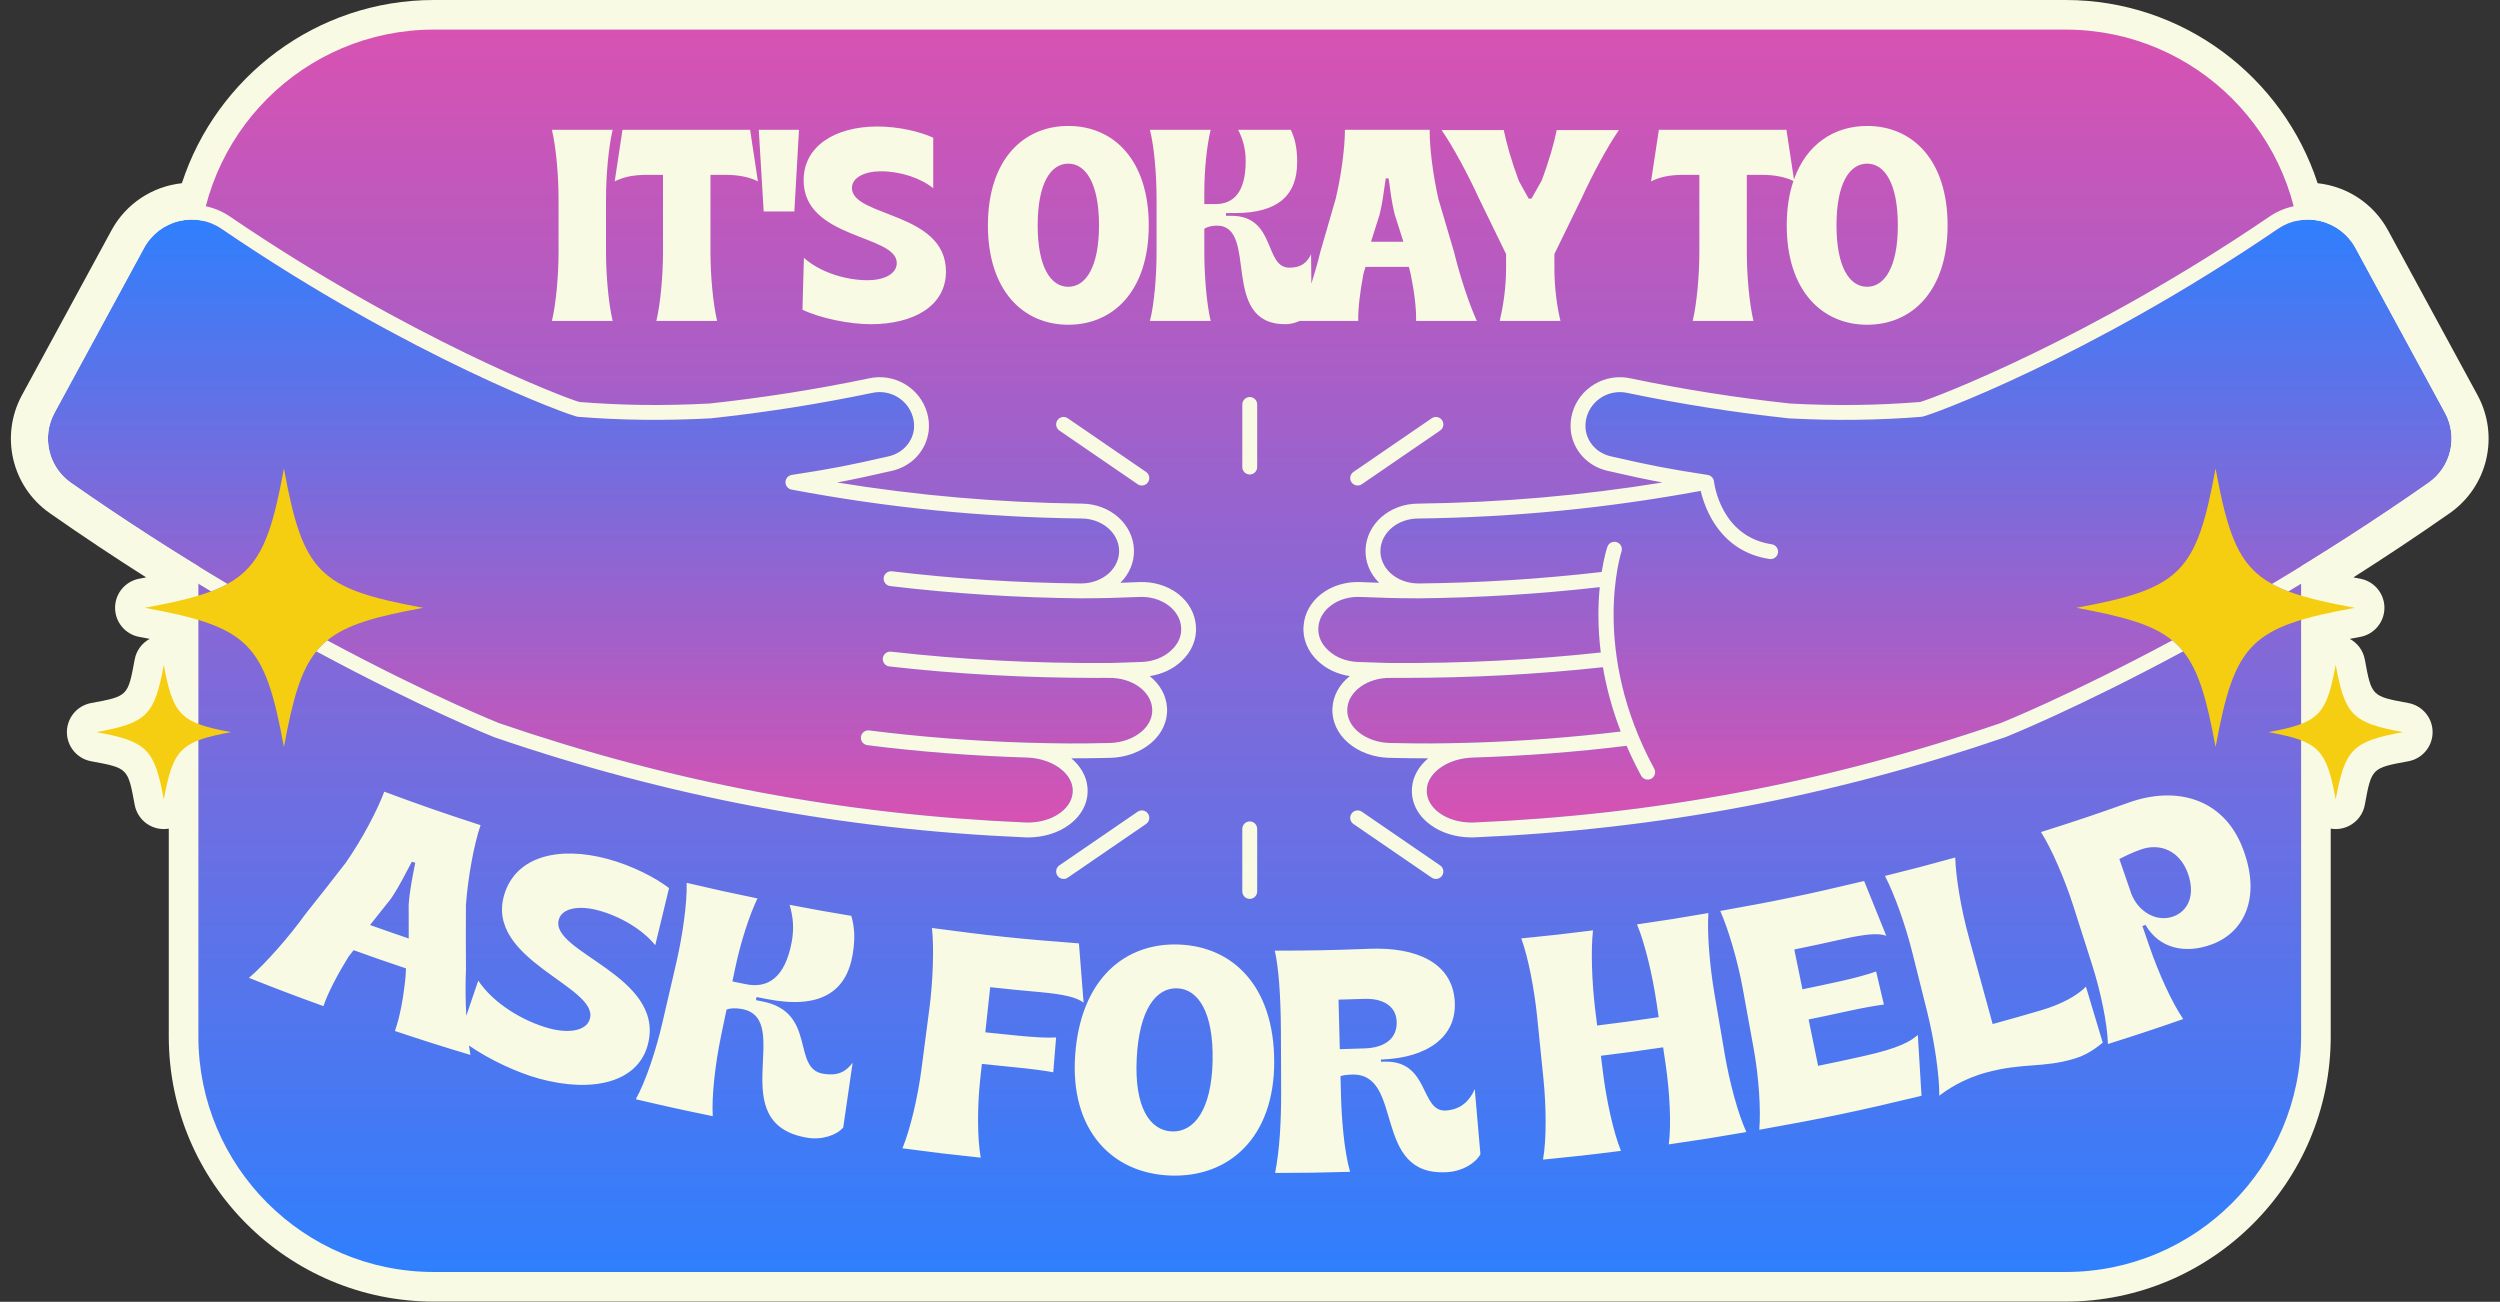
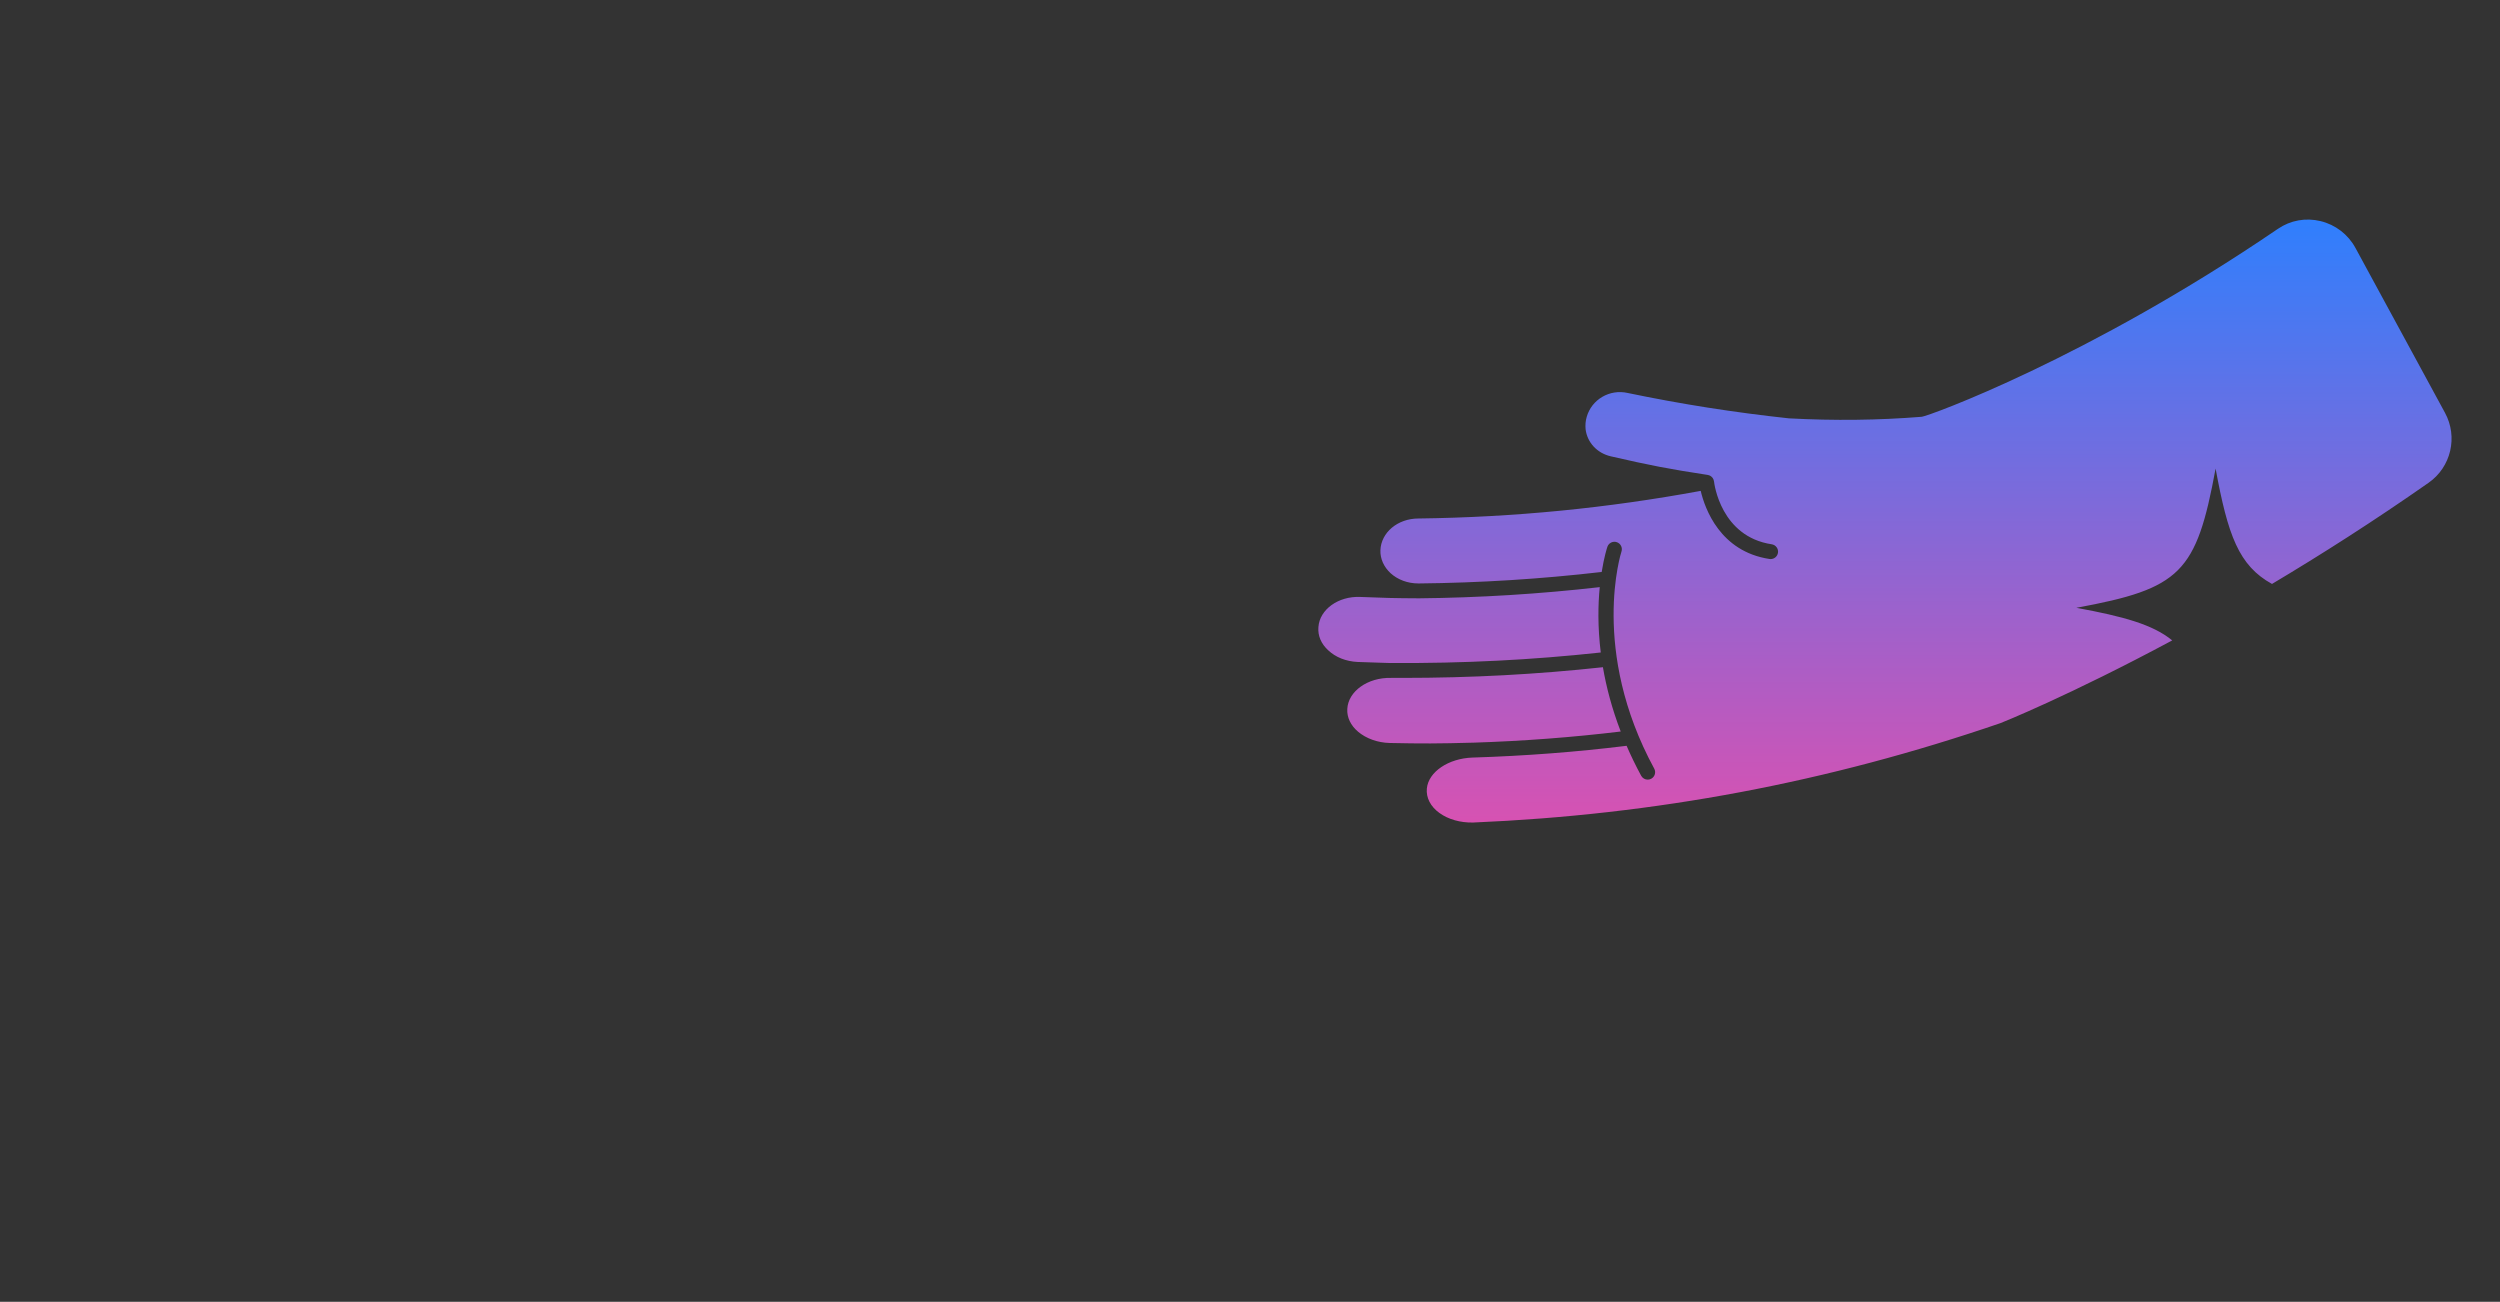
<svg xmlns="http://www.w3.org/2000/svg" xmlns:xlink="http://www.w3.org/1999/xlink" fill="#000000" height="262.7" preserveAspectRatio="xMidYMid meet" version="1" viewBox="-2.2 0.0 504.5 262.7" width="504.5" zoomAndPan="magnify">
  <rect x="-2.2" y="0.0" width="504.5" height="262.7" fill="#333333" stroke="none" />
  <g id="change1_1">
-     <path d="M492.174,103.544c-6.68,4.674-13.19,8.988-19.464,12.974c0.462,0.087,0.889,0.17,1.375,0.26 c2.834,0.522,4.892,2.993,4.892,5.875s-2.058,5.353-4.892,5.875c-0.74,0.136-1.407,0.265-2.094,0.396 c1.542,0.839,2.691,2.331,3.027,4.157c1.368,7.424,1.368,7.424,8.79,8.792c2.834,0.522,4.892,2.993,4.892,5.875 s-2.059,5.355-4.893,5.875c-7.422,1.365-7.422,1.365-8.789,8.789c-0.522,2.835-2.993,4.892-5.875,4.892 c-0.341,0-0.676-0.034-1.003-0.089v41.946c0,29.502-24.002,53.502-53.503,53.502H85.362c-29.502,0-53.503-24-53.503-53.502v-41.946 c-0.327,0.055-0.662,0.089-1.003,0.089c-2.882,0-5.353-2.056-5.875-4.892c-1.368-7.424-1.368-7.424-8.789-8.789 c-2.834-0.519-4.893-2.993-4.893-5.875s2.058-5.353,4.892-5.875c7.422-1.368,7.422-1.368,8.79-8.792 c0.336-1.826,1.485-3.319,3.027-4.157c-0.686-0.131-1.353-0.26-2.094-0.396c-2.834-0.522-4.892-2.993-4.892-5.875 s2.058-5.353,4.892-5.875c0.486-0.09,0.913-0.174,1.375-0.26c-6.273-3.985-12.782-8.299-19.463-12.974 C0.174,98.189-2.229,87.95,2.237,79.731l18.075-33.276c2.902-5.347,8.227-8.84,14.191-9.483C41.486,15.542,61.632,0,85.362,0 h329.274c23.73,0,43.876,15.541,50.86,36.972c5.964,0.642,11.289,4.135,14.193,9.48l18.073,33.282 C502.23,87.95,499.826,98.189,492.174,103.544z" fill="#f9fae4" />
-   </g>
+     </g>
  <linearGradient gradientUnits="userSpaceOnUse" id="a" x1="250" x2="250" xlink:actuate="onLoad" xlink:show="other" xlink:type="simple" y1="5.973" y2="256.688">
    <stop offset="0" stop-color="#d752b2" />
    <stop offset="1" stop-color="#2f7ffd" />
  </linearGradient>
-   <path d="M414.637,256.688H85.363c-26.25,0-47.529-21.279-47.529-47.529V53.502 c0-26.25,21.279-47.529,47.529-47.529h329.275c26.25,0,47.529,21.279,47.529,47.529v155.657 C462.166,235.409,440.887,256.688,414.637,256.688z" fill="url(#a)" />
  <linearGradient gradientUnits="userSpaceOnUse" id="b" x1="378.18" x2="378.18" xlink:actuate="onLoad" xlink:show="other" xlink:type="simple" y1="165.989" y2="44.307">
    <stop offset="0" stop-color="#d752b2" />
    <stop offset="1" stop-color="#2f7ffd" />
  </linearGradient>
  <path d="M416.807,122.654 c9.563,1.761,15.427,3.375,19.35,6.578c-20.725,11.122-34.46,16.623-34.655,16.691c-34.812,11.944-69.631,18.507-106.42,20.063 c-2.561,0.059-5.042-0.641-6.819-1.94c-1.784-1.286-2.704-3.079-2.524-4.924c0.318-3.357,4.364-6.089,9.227-6.246 c0.005,0,0.009,0.001,0.013,0.001c0.016,0,0.032,0,0.048-0.001c10.595-0.333,21.019-1.138,31.022-2.373 c0.859,1.977,1.825,3.991,2.939,6.041c0.272,0.5,0.788,0.785,1.32,0.785c0.242,0,0.487-0.059,0.714-0.182 c0.728-0.396,0.998-1.306,0.603-2.034c-12.981-23.901-6.678-43.611-6.613-43.808c0.262-0.785-0.161-1.634-0.946-1.897 c-0.789-0.262-1.635,0.161-1.899,0.946c-0.081,0.241-0.663,2.043-1.146,5.069c-12.346,1.427-24.456,2.19-36.973,2.32 c-0.012,0-0.023-0.003-0.035-0.004h-0.038c-2.121-0.012-4.097-0.749-5.553-2.064c-1.38-1.278-2.11-2.928-2.056-4.636 c0.138-3.599,3.496-6.407,7.679-6.407h0.039c19.328-0.249,37.966-2.082,56.919-5.572c0.85,3.596,3.913,12.233,13.885,13.744 c0.076,0.012,0.152,0.017,0.227,0.017c0.729,0,1.369-0.532,1.481-1.275c0.124-0.819-0.439-1.583-1.258-1.708 c-10.279-1.558-11.6-12.215-11.651-12.677c-0.014-0.125-0.047-0.241-0.088-0.354c-0.009-0.024-0.02-0.045-0.03-0.068 c-0.062-0.144-0.139-0.278-0.239-0.394c-0.007-0.008-0.016-0.014-0.023-0.022c-0.104-0.115-0.226-0.213-0.359-0.291 c-0.012-0.007-0.022-0.016-0.034-0.022c-0.141-0.077-0.295-0.127-0.456-0.156c-0.013-0.002-0.023-0.01-0.035-0.012 c-7.827-1.198-11.67-1.936-19.583-3.761c-2.749-0.641-4.738-2.79-5.065-5.443c-0.087-0.86-0.012-1.721,0.22-2.506 c1.007-3.529,4.633-5.657,8.277-4.83c10.803,2.248,21.417,3.921,32.529,5.121c9.245,0.491,18.015,0.388,26.826-0.318 c1.275-0.114,33.476-11.758,71.846-37.921c2.548-1.737,5.607-2.292,8.622-1.563c2.996,0.725,5.558,2.693,7.027,5.4l18.075,33.278 c2.649,4.878,1.227,10.949-3.308,14.123c-11.075,7.749-21.753,14.549-31.603,20.417c-6.721-3.696-8.905-9.84-11.38-23.283 C441.026,115.629,437.881,118.774,416.807,122.654z M280.835,136.8c-0.738,0-1.477-0.002-2.219-0.006 c-0.031,0.002-0.06,0.009-0.091,0.009c-0.011,0-0.022,0-0.034,0c-4.687-0.115-8.63,2.705-8.807,6.263 c-0.097,1.703,0.682,3.335,2.191,4.606c1.631,1.374,3.942,2.198,6.341,2.262c6.559,0.141,9.847,0.129,16.743-0.063 c0.014-0.002,0.028,0,0.043,0c0.008,0,0.016,0.002,0.024,0.002c10.184-0.323,20.201-1.09,29.835-2.254 c-1.774-4.613-2.908-8.973-3.593-12.976C307.964,136.088,294.697,136.8,280.835,136.8z M284.002,120.744h-0.016 c-0.017,0-0.033-0.004-0.05-0.005c-4.551-0.016-6.907-0.083-11.627-0.275c-4.431-0.199-8.211,2.525-8.454,6.081 c-0.15,1.721,0.548,3.37,1.963,4.67c1.495,1.419,3.593,2.254,5.928,2.368c2.094,0.082,3.393,0.12,5.123,0.171l1.594,0.047 c0.022-0.001,0.043-0.007,0.066-0.007h0.008c14.559,0.088,28.404-0.618,42.296-2.122c-0.642-5.203-0.549-9.689-0.205-13.187 C308.408,119.872,296.404,120.618,284.002,120.744z" fill="url(#b)" />
  <linearGradient gradientUnits="userSpaceOnUse" id="c" x1="121.82" x2="121.82" xlink:actuate="onLoad" xlink:show="other" xlink:type="simple" y1="165.989" y2="44.308">
    <stop offset="0" stop-color="#d752b2" />
    <stop offset="1" stop-color="#2f7ffd" />
  </linearGradient>
-   <path d="M204.943,165.986 c2.527,0.054,5.016-0.642,6.784-1.936c1.792-1.292,2.713-3.084,2.533-4.926c-0.318-3.361-4.364-6.094-9.227-6.25 c-0.005,0-0.009,0.001-0.013,0.001c-0.016,0-0.032,0-0.048-0.001c-10.985-0.345-21.797-1.186-32.135-2.5 c-0.822-0.104-1.403-0.855-1.299-1.677s0.859-1.404,1.677-1.299c10.221,1.299,20.912,2.131,31.777,2.474 c0.015,0,0.03-0.003,0.045-0.003c0.001,0,0.001,0,0.002,0c6.896,0.193,10.184,0.205,16.75,0.063 c2.391-0.064,4.703-0.889,6.333-2.262c1.51-1.271,2.288-2.903,2.192-4.596c-0.177-3.569-4.123-6.392-8.807-6.273 c-0.078,0.006-0.153-0.002-0.228-0.008c-0.706,0.004-1.413,0.006-2.116,0.006c-14.369,0-28.095-0.758-41.891-2.311 c-0.823-0.093-1.416-0.835-1.323-1.659c0.093-0.823,0.835-1.41,1.659-1.323c14.415,1.624,28.748,2.375,43.853,2.286h0.008 c0.023,0,0.044,0.006,0.066,0.007l1.594-0.047c1.73-0.051,3.029-0.089,5.137-0.172c2.321-0.112,4.419-0.947,5.896-2.35 c1.433-1.317,2.131-2.966,1.983-4.659c-0.245-3.584-4.027-6.317-8.448-6.109c-4.728,0.192-7.083,0.259-11.635,0.275 c-0.017,0.001-0.033,0.005-0.05,0.005h-0.016c-13.055-0.133-25.667-0.943-38.558-2.475c-0.822-0.098-1.41-0.844-1.312-1.667 c0.098-0.822,0.839-1.405,1.667-1.312c12.757,1.517,25.24,2.319,38.158,2.453c0.012,0,0.023-0.003,0.035-0.004h0.038 c2.121-0.012,4.097-0.749,5.567-2.077c1.366-1.265,2.096-2.915,2.042-4.634c-0.138-3.589-3.496-6.397-7.653-6.397h-0.039 c-19.854-0.256-38.953-2.164-58.415-5.833c-0.718-0.136-1.234-0.769-1.222-1.5c0.013-0.731,0.55-1.346,1.273-1.457 c7.827-1.198,11.67-1.936,19.585-3.762c2.746-0.64,4.735-2.789,5.065-5.475c0.083-0.828,0.009-1.689-0.22-2.46 c-1.012-3.542-4.636-5.667-8.257-4.849c-10.828,2.253-21.441,3.926-32.472,5.12c-9.326,0.498-18.096,0.395-26.894-0.31 c-1.289-0.115-33.489-11.759-71.86-37.922c-2.547-1.737-5.608-2.291-8.621-1.563c-2.996,0.725-5.558,2.693-7.027,5.4L8.804,83.298 c-2.649,4.878-1.227,10.949,3.308,14.123c11.075,7.749,21.753,14.549,31.603,20.417c6.721-3.696,8.905-9.84,11.38-23.283 c3.879,21.073,7.024,24.219,28.098,28.098c-9.563,1.761-15.427,3.375-19.35,6.577c20.726,11.123,34.464,16.624,34.666,16.695 C133.309,157.866,168.127,164.429,204.943,165.986z" fill="url(#c)" />
  <g id="change2_1">
-     <path d="M459.605,119.343c3.427,1.287,7.768,2.275,13.398,3.311c-21.073,3.88-24.218,7.025-28.098,28.098 c-1.754-9.529-3.364-15.385-6.543-19.308c-0.661-0.816-1.392-1.549-2.205-2.212c-3.923-3.202-9.787-4.817-19.35-6.578 c21.073-3.879,24.218-7.025,28.098-28.098c2.475,13.443,4.659,19.586,11.38,23.283C457.286,118.388,458.388,118.885,459.605,119.343 z M469.144,134.163c-1.875,10.187-3.395,11.707-13.582,13.583c10.187,1.875,11.707,3.396,13.582,13.582 c1.875-10.187,3.396-11.707,13.582-13.582C472.54,145.87,471.019,144.35,469.144,134.163z M61.637,131.443 c0.661-0.816,1.392-1.549,2.205-2.212c3.923-3.202,9.787-4.817,19.35-6.577c-21.073-3.879-24.218-7.025-28.098-28.098 c-2.475,13.443-4.658,19.586-11.38,23.283c-1,0.55-2.103,1.047-3.32,1.505c-3.427,1.287-7.768,2.275-13.398,3.311 c21.073,3.88,24.218,7.025,28.098,28.098C56.848,141.223,58.458,135.366,61.637,131.443z M30.856,134.163 c-1.875,10.187-3.396,11.707-13.582,13.583c10.187,1.875,11.707,3.396,13.582,13.582c1.875-10.187,3.395-11.707,13.582-13.582 C34.251,145.87,32.731,144.35,30.856,134.163z" fill="#f6ce11" />
-   </g>
+     </g>
  <g id="change1_2">
-     <path d="M493.833,81.866l-18.075-33.278c-1.875-3.451-5.14-5.96-8.958-6.884c-3.791-0.917-7.806-0.188-11.017,2.001 c-35.852,24.445-67.605,36.644-70.512,37.418c-8.747,0.696-17.11,0.792-26.23,0.31c-10.932-1.183-21.452-2.841-32.134-5.064 c-5.167-1.166-10.354,1.88-11.794,6.924c-0.338,1.141-0.45,2.402-0.32,3.678c0.485,3.949,3.376,7.101,7.368,8.031 c4.48,1.034,7.729,1.733,11.125,2.362c-16.335,2.651-32.523,4.051-49.216,4.267h-0.051c-5.776,0-10.451,4.073-10.651,9.302 c-0.079,2.472,0.886,4.822,2.735,6.672c-1.084-0.037-2.264-0.082-3.663-0.139c-6.126-0.281-11.218,3.617-11.574,8.846 c-0.228,2.603,0.838,5.195,2.905,7.095c1.684,1.599,3.923,2.651,6.421,3.031c-2.061,1.631-3.375,3.901-3.503,6.469 c-0.149,2.62,1.038,5.193,3.254,7.061c2.173,1.83,5.083,2.883,8.201,2.966c3.111,0.067,5.476,0.093,7.864,0.097 c-1.849,1.551-3.043,3.566-3.255,5.804c-0.286,2.932,1.083,5.719,3.748,7.639c2.228,1.629,5.142,2.516,8.268,2.516 c0.138,0,0.276-0.002,0.415-0.005c37.107-1.569,72.203-8.185,107.304-20.227c0.207-0.073,14.477-5.784,35.874-17.313 c-0.661-0.816-1.392-1.549-2.205-2.212c-20.725,11.122-34.46,16.623-34.655,16.691c-34.812,11.944-69.631,18.507-106.42,20.063 c-2.561,0.059-5.042-0.641-6.819-1.94c-1.784-1.286-2.704-3.079-2.524-4.924c0.318-3.357,4.364-6.089,9.227-6.246 c0.005,0,0.009,0.001,0.013,0.001c0.016,0,0.032,0,0.048-0.001c10.595-0.333,21.019-1.138,31.022-2.373 c0.859,1.977,1.825,3.991,2.939,6.041c0.272,0.5,0.788,0.785,1.32,0.785c0.242,0,0.487-0.059,0.714-0.182 c0.728-0.396,0.998-1.306,0.603-2.034c-12.981-23.901-6.678-43.611-6.613-43.808c0.262-0.785-0.161-1.634-0.946-1.897 c-0.789-0.262-1.635,0.161-1.899,0.946c-0.081,0.241-0.663,2.043-1.146,5.069c-12.346,1.427-24.456,2.19-36.973,2.32 c-0.012,0-0.023-0.003-0.035-0.004h-0.038c-2.121-0.012-4.097-0.749-5.553-2.064c-1.38-1.278-2.11-2.928-2.056-4.636 c0.138-3.599,3.496-6.407,7.679-6.407h0.039c19.328-0.249,37.966-2.082,56.919-5.572c0.85,3.596,3.913,12.233,13.885,13.744 c0.076,0.012,0.152,0.017,0.227,0.017c0.729,0,1.369-0.532,1.481-1.275c0.124-0.819-0.439-1.583-1.258-1.708 c-10.279-1.558-11.6-12.215-11.651-12.677c-0.014-0.125-0.047-0.241-0.088-0.354c-0.009-0.024-0.02-0.045-0.03-0.068 c-0.062-0.144-0.139-0.278-0.239-0.394c-0.007-0.008-0.016-0.014-0.023-0.022c-0.104-0.115-0.226-0.213-0.359-0.291 c-0.012-0.007-0.022-0.016-0.034-0.022c-0.141-0.077-0.295-0.127-0.456-0.156c-0.013-0.002-0.023-0.01-0.035-0.012 c-7.827-1.198-11.67-1.936-19.583-3.761c-2.749-0.641-4.738-2.79-5.065-5.443c-0.087-0.86-0.012-1.721,0.22-2.506 c1.007-3.529,4.633-5.657,8.277-4.83c10.803,2.248,21.417,3.921,32.529,5.121c9.245,0.491,18.015,0.388,26.826-0.318 c1.275-0.114,33.476-11.758,71.846-37.921c2.548-1.737,5.607-2.292,8.622-1.563c2.996,0.725,5.558,2.693,7.027,5.4l18.075,33.278 c2.649,4.878,1.227,10.949-3.308,14.123c-11.075,7.749-21.753,14.549-31.603,20.417c1,0.55,2.102,1.047,3.32,1.505 c9.415-5.658,19.537-12.141,30.003-19.464C495.394,95.83,497.21,88.086,493.833,81.866z M295.027,149.873 c-0.008,0-0.016-0.002-0.024-0.002c-0.015,0-0.029-0.002-0.043,0c-6.896,0.192-10.184,0.204-16.743,0.063 c-2.398-0.064-4.71-0.889-6.341-2.262c-1.51-1.271-2.288-2.903-2.191-4.606c0.177-3.558,4.12-6.377,8.807-6.263 c0.012,0,0.023,0,0.034,0c0.031,0,0.06-0.007,0.091-0.009c0.741,0.004,1.481,0.006,2.219,0.006c13.862,0,27.128-0.713,40.434-2.157 c0.685,4.003,1.819,8.363,3.593,12.976C315.228,148.783,305.211,149.55,295.027,149.873z M320.834,131.672 c-13.891,1.504-27.737,2.21-42.296,2.122h-0.008c-0.023,0-0.044,0.006-0.066,0.007l-1.594-0.047 c-1.73-0.051-3.029-0.089-5.123-0.171c-2.334-0.113-4.433-0.948-5.928-2.368c-1.415-1.3-2.113-2.949-1.963-4.67 c0.242-3.556,4.022-6.28,8.454-6.081c4.72,0.192,7.075,0.259,11.627,0.275c0.017,0.001,0.033,0.005,0.05,0.005h0.016 c12.402-0.126,24.406-0.872,36.627-2.259C320.285,121.983,320.192,126.468,320.834,131.672z M40.394,119.343 c-9.416-5.658-19.537-12.141-30.003-19.464C4.606,95.83,2.789,88.086,6.167,81.866l18.075-33.278c1.875-3.451,5.14-5.96,8.958-6.884 c3.792-0.917,7.807-0.188,11.017,2.001c35.852,24.445,67.606,36.644,70.513,37.418c8.738,0.695,17.106,0.792,26.311,0.303 c10.851-1.176,21.37-2.834,32.077-5.062c5.146-1.161,10.33,1.886,11.773,6.943c0.334,1.127,0.446,2.388,0.32,3.632 c-0.488,3.981-3.379,7.133-7.369,8.063c-4.481,1.034-7.731,1.733-11.128,2.363c16.335,2.651,32.527,4.051,49.242,4.267h0.051 c5.751,0,10.425,4.073,10.625,9.292c0.079,2.487-0.89,4.842-2.734,6.682c1.086-0.037,2.268-0.083,3.669-0.139 c6.137-0.289,11.21,3.617,11.569,8.874c0.225,2.575-0.841,5.167-2.926,7.083c-1.67,1.586-3.911,2.636-6.403,3.015 c2.061,1.633,3.375,3.905,3.503,6.479c0.148,2.609-1.038,5.183-3.255,7.05c-2.173,1.83-5.083,2.883-8.193,2.966 c-3.115,0.068-5.501,0.099-7.872,0.097c1.849,1.551,3.044,3.568,3.256,5.809c0.286,2.928-1.084,5.714-3.757,7.64 c-2.22,1.624-5.135,2.511-8.24,2.511c-0.135,0-0.271-0.001-0.408-0.005c-37.134-1.57-72.229-8.186-107.319-20.224 c-0.214-0.075-14.486-5.788-35.885-17.317c0.661-0.816,1.392-1.549,2.205-2.212c20.726,11.123,34.464,16.624,34.666,16.695 c34.8,11.94,69.619,18.503,106.435,20.06c2.527,0.054,5.016-0.642,6.784-1.936c1.792-1.292,2.713-3.084,2.533-4.926 c-0.318-3.361-4.364-6.094-9.227-6.25c-0.005,0-0.009,0.001-0.013,0.001c-0.016,0-0.032,0-0.048-0.001 c-10.985-0.345-21.797-1.186-32.135-2.5c-0.822-0.104-1.403-0.855-1.299-1.677s0.859-1.404,1.677-1.299 c10.221,1.299,20.912,2.131,31.777,2.474c0.015,0,0.03-0.003,0.045-0.003c0.001,0,0.001,0,0.002,0 c6.896,0.193,10.184,0.205,16.75,0.063c2.391-0.064,4.703-0.889,6.333-2.262c1.51-1.271,2.288-2.903,2.192-4.596 c-0.177-3.569-4.123-6.392-8.807-6.273c-0.078,0.006-0.153-0.002-0.228-0.008c-0.706,0.004-1.413,0.006-2.116,0.006 c-14.369,0-28.095-0.758-41.891-2.311c-0.823-0.093-1.416-0.835-1.323-1.659c0.093-0.823,0.835-1.41,1.659-1.323 c14.415,1.624,28.748,2.375,43.853,2.286h0.008c0.023,0,0.044,0.006,0.066,0.007l1.594-0.047c1.73-0.051,3.029-0.089,5.137-0.172 c2.321-0.112,4.419-0.947,5.896-2.35c1.433-1.317,2.131-2.966,1.983-4.659c-0.245-3.584-4.027-6.317-8.448-6.109 c-4.728,0.192-7.083,0.259-11.635,0.275c-0.017,0.001-0.033,0.005-0.05,0.005h-0.016c-13.055-0.133-25.667-0.943-38.558-2.475 c-0.822-0.098-1.41-0.844-1.312-1.667c0.098-0.822,0.839-1.405,1.667-1.312c12.757,1.517,25.24,2.319,38.158,2.453 c0.012,0,0.023-0.003,0.035-0.004h0.038c2.121-0.012,4.097-0.749,5.567-2.077c1.366-1.265,2.096-2.915,2.042-4.634 c-0.138-3.589-3.496-6.397-7.653-6.397h-0.039c-19.854-0.256-38.953-2.164-58.415-5.833c-0.718-0.136-1.234-0.769-1.222-1.5 c0.013-0.731,0.55-1.346,1.273-1.457c7.827-1.198,11.67-1.936,19.585-3.762c2.746-0.64,4.735-2.789,5.065-5.475 c0.083-0.828,0.009-1.689-0.22-2.46c-1.012-3.542-4.636-5.667-8.257-4.849c-10.828,2.253-21.441,3.926-32.472,5.12 c-9.326,0.498-18.096,0.395-26.894-0.31c-1.289-0.115-33.489-11.759-71.86-37.922c-2.547-1.737-5.608-2.291-8.621-1.563 c-2.996,0.725-5.558,2.693-7.027,5.4L8.804,83.298c-2.649,4.878-1.227,10.949,3.308,14.123 c11.075,7.749,21.753,14.549,31.603,20.417C42.714,118.388,41.612,118.885,40.394,119.343z M110.562,185.574 c0.662-2.344,4.076-2.904,7.926-1.874c4.674,1.252,9.104,4.011,11.539,7.039c1.114-4.609,1.671-6.914,2.784-11.523 c-2.608-2.014-7.295-4.506-12.414-5.886c-9.764-2.631-18.444-0.579-20.813,7.139c-4.062,13.232,18.965,18.557,17.272,25.071 c-0.66,2.541-4.337,3.049-8.296,1.962c-5.183-1.423-11.171-4.984-14.246-9.614c-0.986,2.896-1.663,4.884-2.42,7.103 c-0.166-3.104-0.192-6.397-0.062-9.346c-0.039-5.224-0.041-7.833-0.008-13.044c0.405-5.522,1.618-12.205,2.953-16.084 c-7.814-2.543-11.703-3.895-19.435-6.757c-1.38,3.726-4.464,9.624-7.805,14.392c-3.188,4.114-4.798,6.163-8.049,10.241 c-3.408,4.732-8.058,10.008-11.444,12.942c5.985,2.37,8.991,3.51,15.026,5.702c0.87-2.617,2.752-6.229,5.052-9.964 c0.415-0.532,0.622-0.798,1.035-1.329c4.217,1.515,6.331,2.25,10.571,3.677c-0.035,0.664-0.052,0.997-0.086,1.661 c-0.424,4.319-1.189,8.319-2.151,10.973c6.077,2.021,9.128,2.988,15.247,4.831c-0.11-0.588-0.21-1.228-0.303-1.902 c3.968,2.761,9.635,5.447,14.201,6.693c10.711,2.923,20.096,0.808,21.975-7.177C131.828,196.836,108.699,192.174,110.562,185.574z M80.28,189.383c-3.129-1.062-4.69-1.604-7.807-2.716c1.695-2.116,2.538-3.178,4.215-5.305c1.776-2.634,2.743-4.741,4.23-7.481 c0.271,0.094,0.406,0.142,0.677,0.236c-0.559,2.927-1.105,5.384-1.326,8.491C80.264,185.316,80.266,186.672,80.28,189.383z M169.593,184.822c0.623,2.183,0.835,4.36,0.287,7.71c-1.263,7.715-6.645,11.143-17.206,9.099c-0.879-0.17-1.319-0.256-2.198-0.43 c-0.05,0.252-0.075,0.378-0.125,0.63c0.51,0.101,0.766,0.151,1.277,0.251c11.07,2.163,5.87,13.528,12.279,14.601 c2.914,0.488,4.547-0.359,5.953-2.215c-0.761,5.226-1.14,7.839-1.897,13.063c-1.307,1.546-4.305,2.565-7.29,2.06 c-17.078-2.891-2.583-23.835-13.048-25.953c-1.21-0.245-2.627-0.21-3.217,0.125c-0.44,2.107-0.659,3.161-1.098,5.269 c-1.151,5.52-1.917,12.104-1.679,16.21c-6.225-1.278-9.332-1.962-15.527-3.419c2.016-3.608,4.084-9.906,5.358-15.398 c1.123-4.845,1.685-7.267,2.808-12.112c1.273-5.493,2.21-12.051,2.1-16.158c5.7,1.34,8.558,1.97,14.286,3.146 c-1.608,3.333-3.408,8.848-4.507,14.119c-0.219,1.053-0.33,1.58-0.549,2.633c1.1,0.229,1.649,0.342,2.749,0.566 c4.301,0.873,7.838-1.207,9.203-8.451c0.558-2.958,0.271-5.229-0.411-7.578C162.112,183.543,164.604,183.99,169.593,184.822z M210.919,209.359c-0.229,2.811-0.343,4.216-0.572,7.027c-1.8-0.34-4.69-0.715-7.954-1.03c-2.581-0.249-3.871-0.381-6.45-0.661 c-0.133,1.224-0.199,1.835-0.332,3.059c-0.594,5.478-0.615,11.858,0.1,15.864c-6.328-0.667-9.489-1.045-15.801-1.891 c1.574-3.797,3.092-10.256,3.824-15.847c0.645-4.931,0.968-7.396,1.614-12.327c0.732-5.591,0.958-12.218,0.523-16.284 c11.833,1.587,17.768,2.208,29.656,3.106c0.362,4.781,0.551,7.173,0.946,11.956c-1.416-1.065-3.92-1.686-8.993-2.14 c-3.945-0.353-5.917-0.548-9.857-0.976c-0.395,3.643-0.594,5.465-0.989,9.109c2.634,0.286,3.952,0.421,6.589,0.674 C206.592,209.322,209.106,209.469,210.919,209.359z M235.691,190.604c-10.849-0.395-19.788,6.93-20.915,22.206 c-1.122,15.209,7.39,23.986,19.223,24.416c11.835,0.43,20.951-7.706,20.935-22.956C254.918,198.953,246.542,190.999,235.691,190.604 z M242.503,214.139c-0.217,9.802-3.731,14.348-8.182,14.186c-4.524-0.165-7.628-4.951-7.133-14.742 c0.499-9.855,3.893-14.297,8.181-14.141C239.588,199.595,242.72,204.273,242.503,214.139z M289.59,224.1 c-5.301,0.341-3.198-10.25-12.597-9.855c-0.202,0.008-0.303,0.012-0.506,0.02c-0.007-0.179-0.011-0.269-0.018-0.448 c0.144-0.006,0.217-0.009,0.362-0.015c8.812-0.368,15.052-4.436,14.531-11.853c-0.539-7.67-7.712-10.849-17.196-10.485 c-7.642,0.293-11.466,0.369-19.113,0.379c0.766,3.33,1.21,9.158,1.236,16.401c0.018,4.82,0.026,7.229,0.044,12.048 c0.022,6.088-0.323,11.921-1.221,16.407c6.053-0.008,9.08-0.052,15.131-0.224c-1.254-4.388-1.717-11.045-1.83-15.398 c-0.04-1.564-0.06-2.346-0.101-3.91c0.432-0.2,1.593-0.297,2.317-0.319c10.677-0.321,3.869,20.665,19.232,19.692 c3.088-0.195,5.697-1.804,6.688-3.613c-0.459-5.261-0.688-7.892-1.144-13.153C294.467,221.964,292.755,223.896,289.59,224.1z M273.208,211.568c-2.014,0.071-3.022,0.101-5.036,0.153c-0.104-3.997-0.155-5.996-0.257-9.993c2.062-0.052,3.093-0.084,5.153-0.157 c3.671-0.13,6.427,1.335,6.58,4.537C279.815,209.628,277.164,211.429,273.208,211.568z M345.855,212.747 c0.947,5.558,2.642,11.966,4.364,15.699c-6.253,1.084-9.387,1.582-15.661,2.49c0.551-4.094,0.172-10.712-0.651-16.29 c-0.195-1.318-0.292-1.977-0.487-3.295c-5.016,0.741-7.528,1.081-12.557,1.704c0.163,1.322,0.246,1.983,0.409,3.306 c0.693,5.596,2.091,12.075,3.64,15.883c-6.286,0.797-9.435,1.151-15.735,1.77c0.735-4.064,0.658-10.692,0.089-16.301 c-0.502-4.948-0.752-7.422-1.253-12.369c-0.569-5.61-1.798-12.119-3.22-15.971c5.797-0.569,8.692-0.896,14.476-1.628 c-0.465,4.063-0.217,10.683,0.476,16.278c0.144,1.171,0.217,1.756,0.362,2.927c4.972-0.616,7.455-0.952,12.414-1.684 c-0.172-1.167-0.258-1.75-0.43-2.918c-0.823-5.578-2.35-12.023-3.947-15.807c5.773-0.833,8.656-1.292,14.409-2.29 c-0.281,4.08,0.267,10.682,1.214,16.24C344.602,205.394,345.02,207.846,345.855,212.747z M384.816,208.853 c0.316,4.91,0.465,7.367,0.745,12.282c-13.03,3.136-19.583,4.507-32.736,6.853c0.344-4.097-0.107-10.725-1.115-16.272 c-0.889-4.892-1.334-7.339-2.222-12.231c-1.008-5.547-2.883-11.915-4.539-15.654c11.664-2.081,17.474-3.29,29.032-6.045 c1.771,4.426,2.665,6.636,4.467,11.052c-1.614-0.597-4.188-0.36-9.182,0.757c-3.746,0.839-5.622,1.24-9.379,2.009 c0.657,3.214,0.986,4.822,1.644,8.035c2.996-0.613,4.491-0.931,7.48-1.587c3.243-0.712,5.678-1.408,7.391-2.008 c0.626,2.671,0.939,4.005,1.566,6.676c-1.823,0.23-4.343,0.682-7.624,1.402c-3.023,0.664-4.536,0.985-7.567,1.606 c0.766,3.741,1.148,5.611,1.914,9.353c3.667-0.75,5.496-1.141,9.153-1.955C381.098,211.513,383.371,210.129,384.816,208.853z M418.741,199.112c1.357,4.517,2.035,6.776,3.391,11.294c-0.398,0.26-2.487,2.263-5.625,3.209 c-6.492,1.958-10.303,0.792-17.765,2.786c-4.757,1.27-8.083,3.551-9.593,4.717c0.062-4.175-1.079-11.489-2.449-16.958 c-1.208-4.823-1.812-7.235-3.02-12.058c-1.37-5.469-3.595-11.715-5.497-15.337c5.688-1.407,8.525-2.151,14.181-3.722 c0.12,4.089,1.213,10.5,2.705,15.937c1.939,7.07,2.907,10.604,4.847,17.674c3.939-1.081,5.905-1.639,9.828-2.794 C413.969,202.615,417.025,200.859,418.741,199.112z M427.429,161.944c-7.071,2.519-10.623,3.711-17.758,5.964 c2.199,3.473,4.819,9.564,6.535,14.935c1.512,4.736,2.269,7.106,3.781,11.842c1.715,5.371,3.083,11.865,3.191,15.998 c6.1-1.927,9.141-2.934,15.197-5.039c-2.293-3.343-4.967-9.269-6.781-14.54c-0.584-1.697-0.875-2.545-1.46-4.241 c0.251-0.087,0.376-0.13,0.627-0.217c2.708,4.69,7.9,5.951,13.374,3.933c6.808-2.511,10.024-9.869,6.156-19.639 C446.4,161.11,436.961,158.548,427.429,161.944z M436.331,184.96c-3.19,1.141-6.887-0.775-8.406-4.521 c-0.976-2.835-1.463-4.253-2.439-7.088c1.224-0.624,2.512-1.275,4.335-1.922c3.982-1.409,7.847,0.364,9.446,4.689 C440.889,180.506,439.451,183.845,436.331,184.96z M110.518,50.822v-10.69c0-4.848-0.525-10.524-1.343-13.94h12.261 c-0.818,3.416-1.343,9.092-1.343,13.94v10.69c0,4.848,0.525,10.524,1.343,13.94h-12.261 C109.993,61.346,110.518,55.67,110.518,50.822z M128.384,35.284c-2.803,0-4.788,0.44-6.54,1.321l1.577-10.413h25.748l1.577,10.413 c-1.577-0.825-3.795-1.321-6.54-1.321h-3.035v15.538c0,4.848,0.525,10.524,1.342,13.94h-12.26c0.817-3.416,1.343-9.092,1.343-13.94 V35.284H128.384z M151.913,42.667l-0.993-16.475h8.116l-0.935,16.475H151.913z M178.769,53.08c0-5.784-18.799-4.792-18.799-16.696 c0-6.942,6.422-10.854,14.888-10.854c4.437,0,8.757,1.103,11.268,2.258v10.195c-2.511-2.039-6.598-3.416-10.568-3.416 c-3.27,0-5.838,1.266-5.838,3.36c0,5.898,18.974,4.795,18.974,16.863c0,7.053-6.655,10.635-15.18,10.635 c-4.32,0-10.216-1.213-13.778-2.923l0.292-10.469c3.386,3.031,8.64,4.518,12.845,4.518C176.083,56.551,178.769,55.341,178.769,53.08 z M213.39,65.532c9.166,0,16.231-6.942,16.231-20.057c0-13.17-7.065-20.057-16.231-20.057c-9.166,0-16.23,6.887-16.23,20.057 C197.16,58.59,204.223,65.532,213.39,65.532z M213.39,33.023c3.503,0,6.19,3.967,6.19,12.452c0,8.433-2.686,12.4-6.19,12.4 c-3.562,0-6.188-3.967-6.188-12.4C207.202,36.99,209.828,33.023,213.39,33.023z M229.856,64.762h12.261 c-0.818-3.416-1.285-9.092-1.285-13.94v-4.629c0.408-0.385,1.518-0.662,2.511-0.662c8.582,0,0.467,19.893,13.836,19.893 c1.032,0,2.021-0.257,2.884-0.662h11.83c-0.058-2.369,0.35-5.84,1.052-9.532l0.408-1.377h8.758l0.35,1.377 c0.758,3.637,1.167,7.108,1.108,9.532h12.261c-1.577-3.416-3.445-9.147-4.612-13.94l-3.153-10.69 c-1.052-4.629-1.81-10.413-1.752-13.94h-17.106c0,3.416-0.701,9.092-1.868,13.94l-3.095,10.69c-0.5,2.074-1.131,4.293-1.809,6.428 l-0.061-5.932c-0.877,1.762-2.043,2.698-4.38,2.698c-5.137,0-2.627-10.469-11.735-10.469h-1.05v-0.551h1.81 c8.698,0,12.551-3.582,12.551-10.302c0-2.923-0.467-4.74-1.283-6.502h-10.626c0.933,1.873,1.518,3.745,1.518,6.336 c0,6.336-2.511,8.651-6.073,8.651h-2.277v-2.316c0-4.626,0.525-9.588,1.285-12.671h-12.261c0.877,3.416,1.343,9.092,1.343,13.94 v10.69C231.199,55.67,230.732,61.346,229.856,64.762z M276.214,43.273c0.643-2.646,0.818-4.629,1.227-7.275h0.583 c0.352,2.535,0.585,4.685,1.227,7.275l1.752,5.51h-6.538L276.214,43.273z M296.3,40.132c-2.22-4.848-5.255-10.524-7.59-13.887 h12.551c0.468,2.427,1.577,6.338,3.036,10.25l1.985,3.582h0.583l2.043-3.637c1.46-3.856,2.57-7.768,3.036-10.194h12.553 c-2.335,3.363-5.371,9.039-7.59,13.887l-5.43,11.131v2.92c0,4.078,0.583,7.934,1.225,10.58h-12.26 c0.642-2.646,1.285-6.557,1.285-10.58v-2.92L296.3,40.132z M340.731,35.284v15.538c0,4.848-0.526,10.524-1.343,13.94h12.26 c-0.817-3.416-1.342-9.092-1.342-13.94V35.284h3.035c2.65,0,4.803,0.465,6.368,1.24c-0.862,2.558-1.345,5.539-1.345,8.952 c0,13.114,7.063,20.057,16.23,20.057s16.231-6.942,16.231-20.057c0-13.17-7.065-20.057-16.231-20.057 c-6.694,0-12.252,3.689-14.771,10.8l-1.518-10.027h-25.747l-1.577,10.413c1.752-0.881,3.737-1.321,6.54-1.321H340.731z M374.594,33.023c3.503,0,6.19,3.967,6.19,12.452c0,8.433-2.686,12.4-6.19,12.4c-3.562,0-6.188-3.967-6.188-12.4 C368.405,36.99,371.032,33.023,374.594,33.023z M251.5,94.253c0,0.829-0.671,1.5-1.5,1.5s-1.5-0.671-1.5-1.5V81.621 c0-0.829,0.671-1.5,1.5-1.5s1.5,0.671,1.5,1.5V94.253z M229.465,97.325c-0.291,0.424-0.761,0.652-1.239,0.652 c-0.292,0-0.587-0.085-0.847-0.263l-15.798-10.832c-0.683-0.469-0.857-1.402-0.389-2.085c0.469-0.683,1.402-0.858,2.085-0.389 l15.798,10.832C229.759,95.709,229.934,96.642,229.465,97.325z M288.808,84.797c0.468,0.683,0.294,1.617-0.389,2.085L272.62,97.714 c-0.259,0.178-0.555,0.263-0.847,0.263c-0.478,0-0.948-0.228-1.239-0.652c-0.468-0.683-0.294-1.617,0.389-2.085l15.799-10.832 C287.406,83.939,288.339,84.114,288.808,84.797z M251.5,167.265v12.632c0,0.829-0.671,1.5-1.5,1.5s-1.5-0.671-1.5-1.5v-12.632 c0-0.829,0.671-1.5,1.5-1.5S251.5,166.436,251.5,167.265z M270.923,166.278c-0.683-0.469-0.857-1.402-0.389-2.085 c0.468-0.684,1.402-0.858,2.085-0.389l15.799,10.832c0.683,0.469,0.857,1.402,0.389,2.085c-0.291,0.424-0.761,0.652-1.239,0.652 c-0.292,0-0.587-0.085-0.847-0.263L270.923,166.278z M229.465,164.192c0.468,0.683,0.294,1.617-0.389,2.085l-15.798,10.832 c-0.259,0.178-0.555,0.263-0.847,0.263c-0.478,0-0.948-0.228-1.239-0.652c-0.468-0.683-0.294-1.617,0.389-2.085l15.798-10.832 C228.064,163.335,228.997,163.509,229.465,164.192z" fill="#f9fae4" />
-   </g>
+     </g>
</svg>